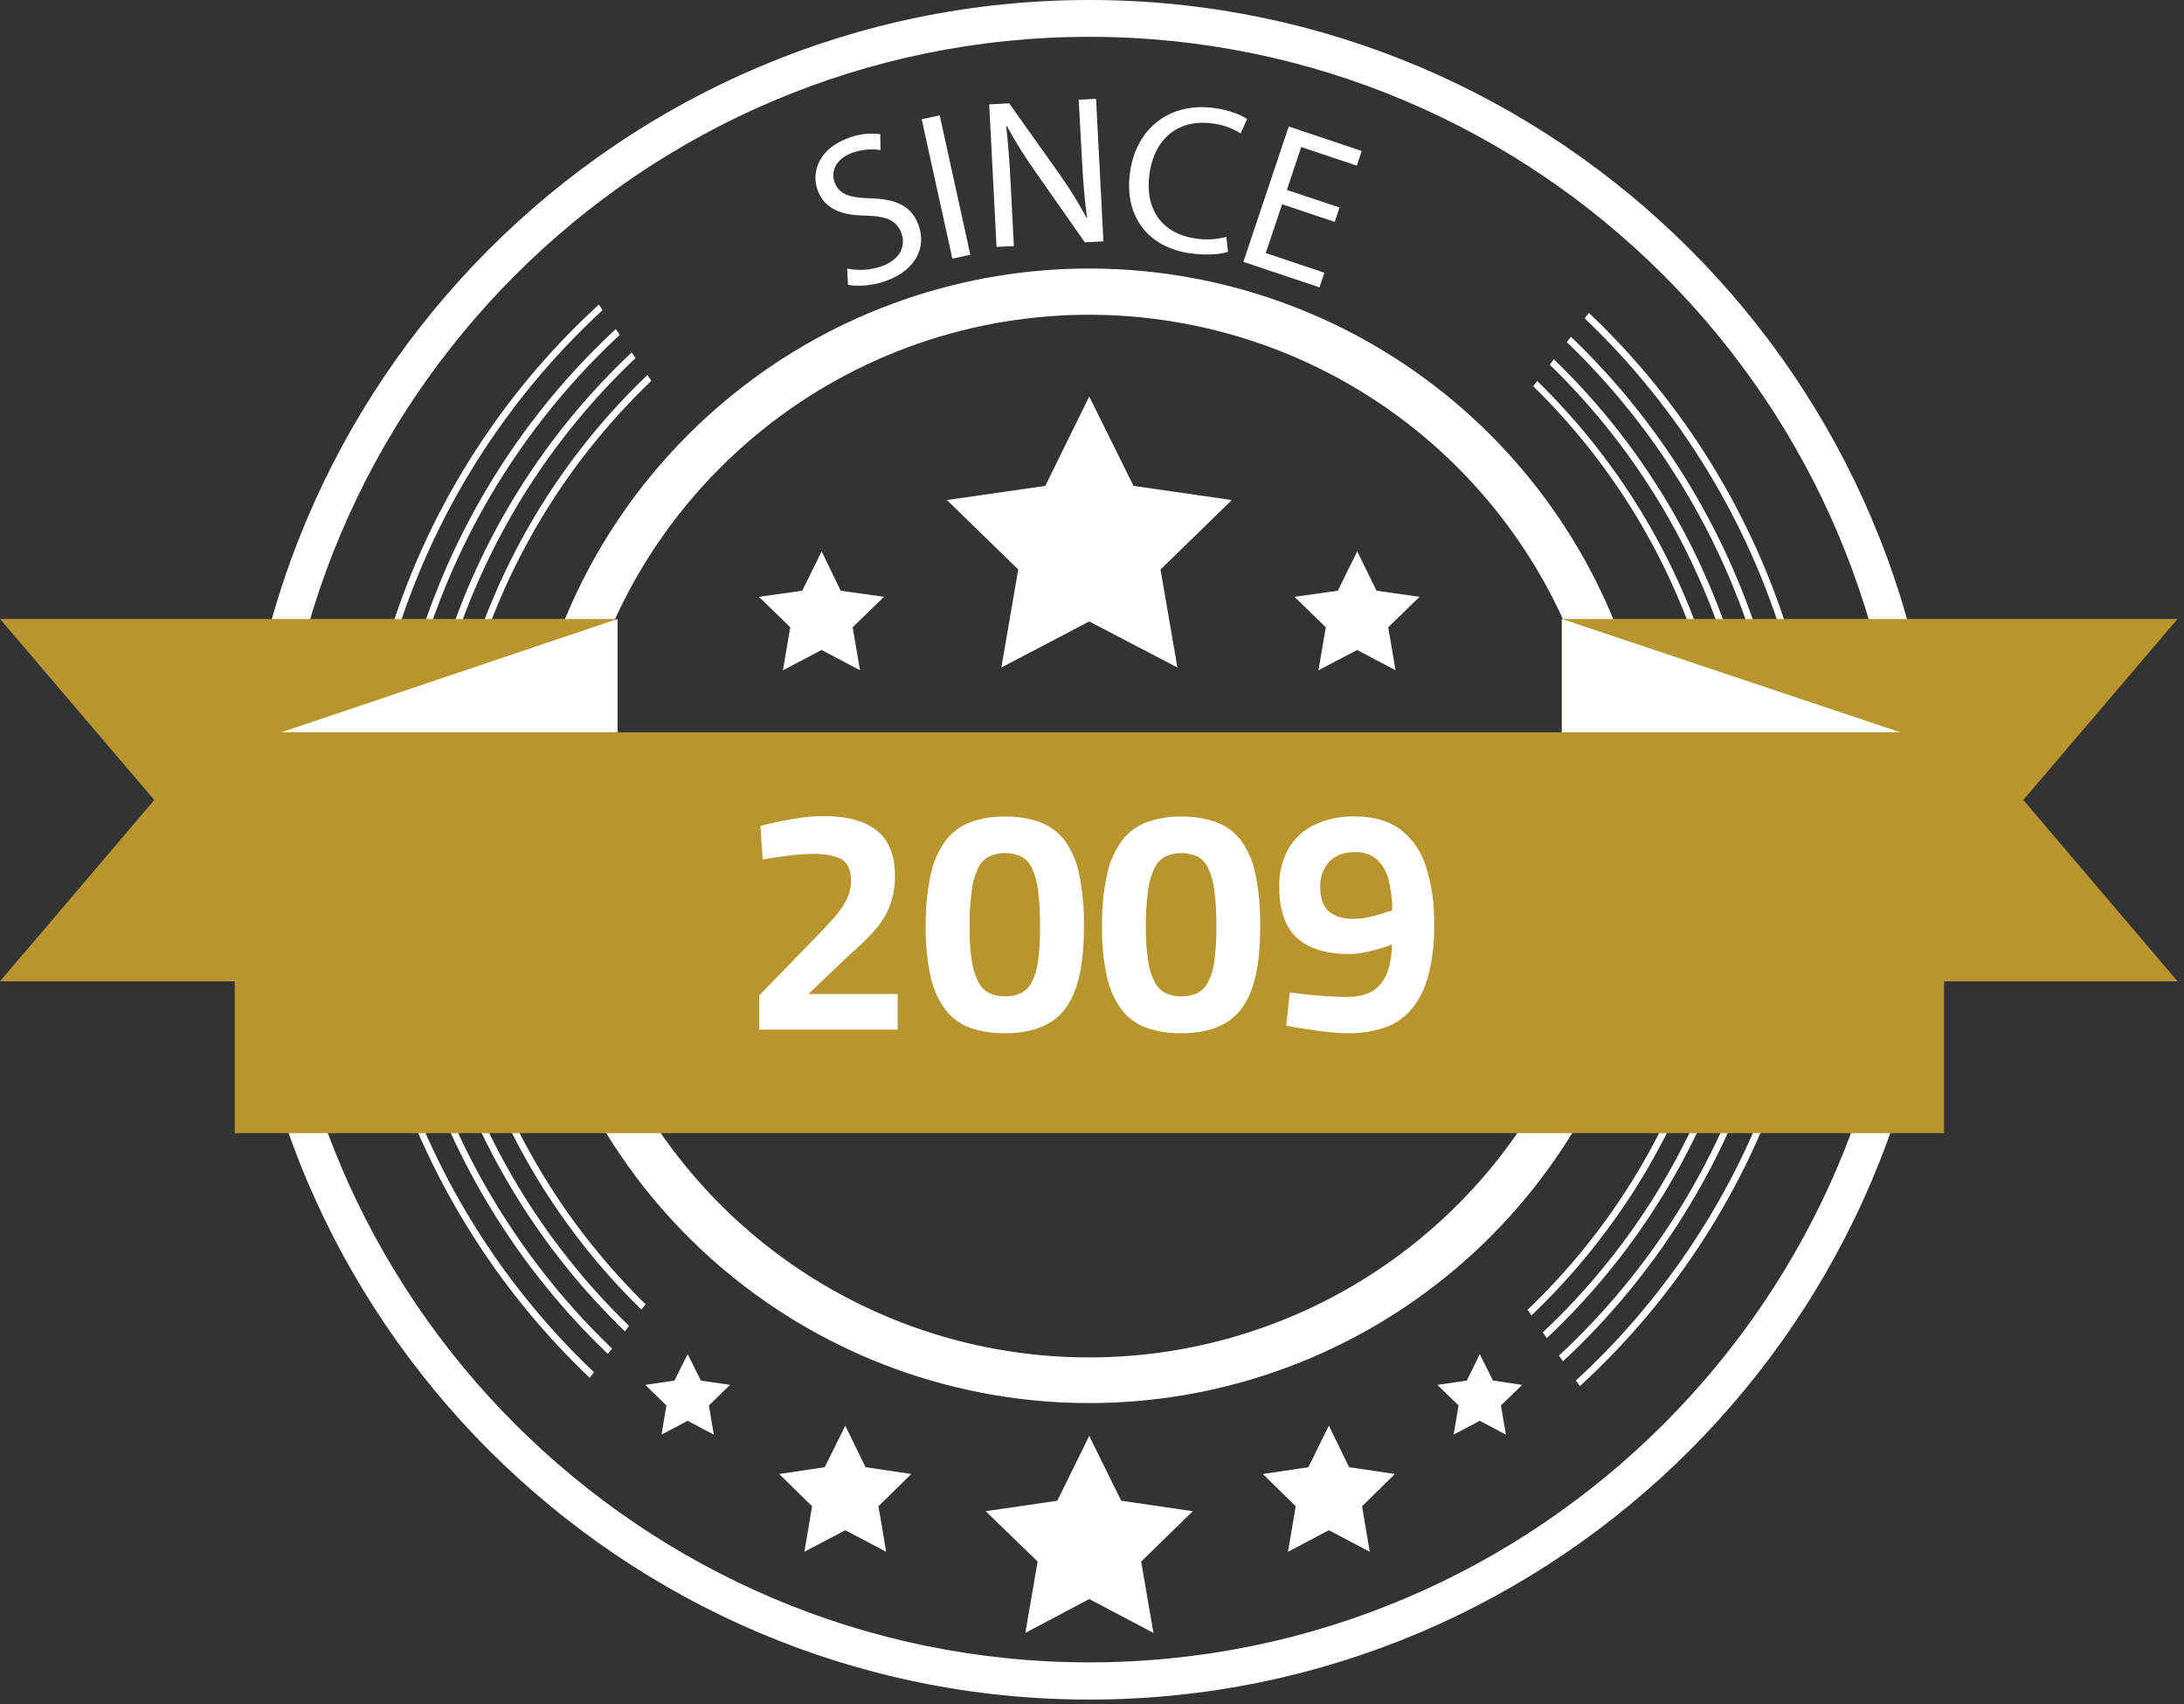
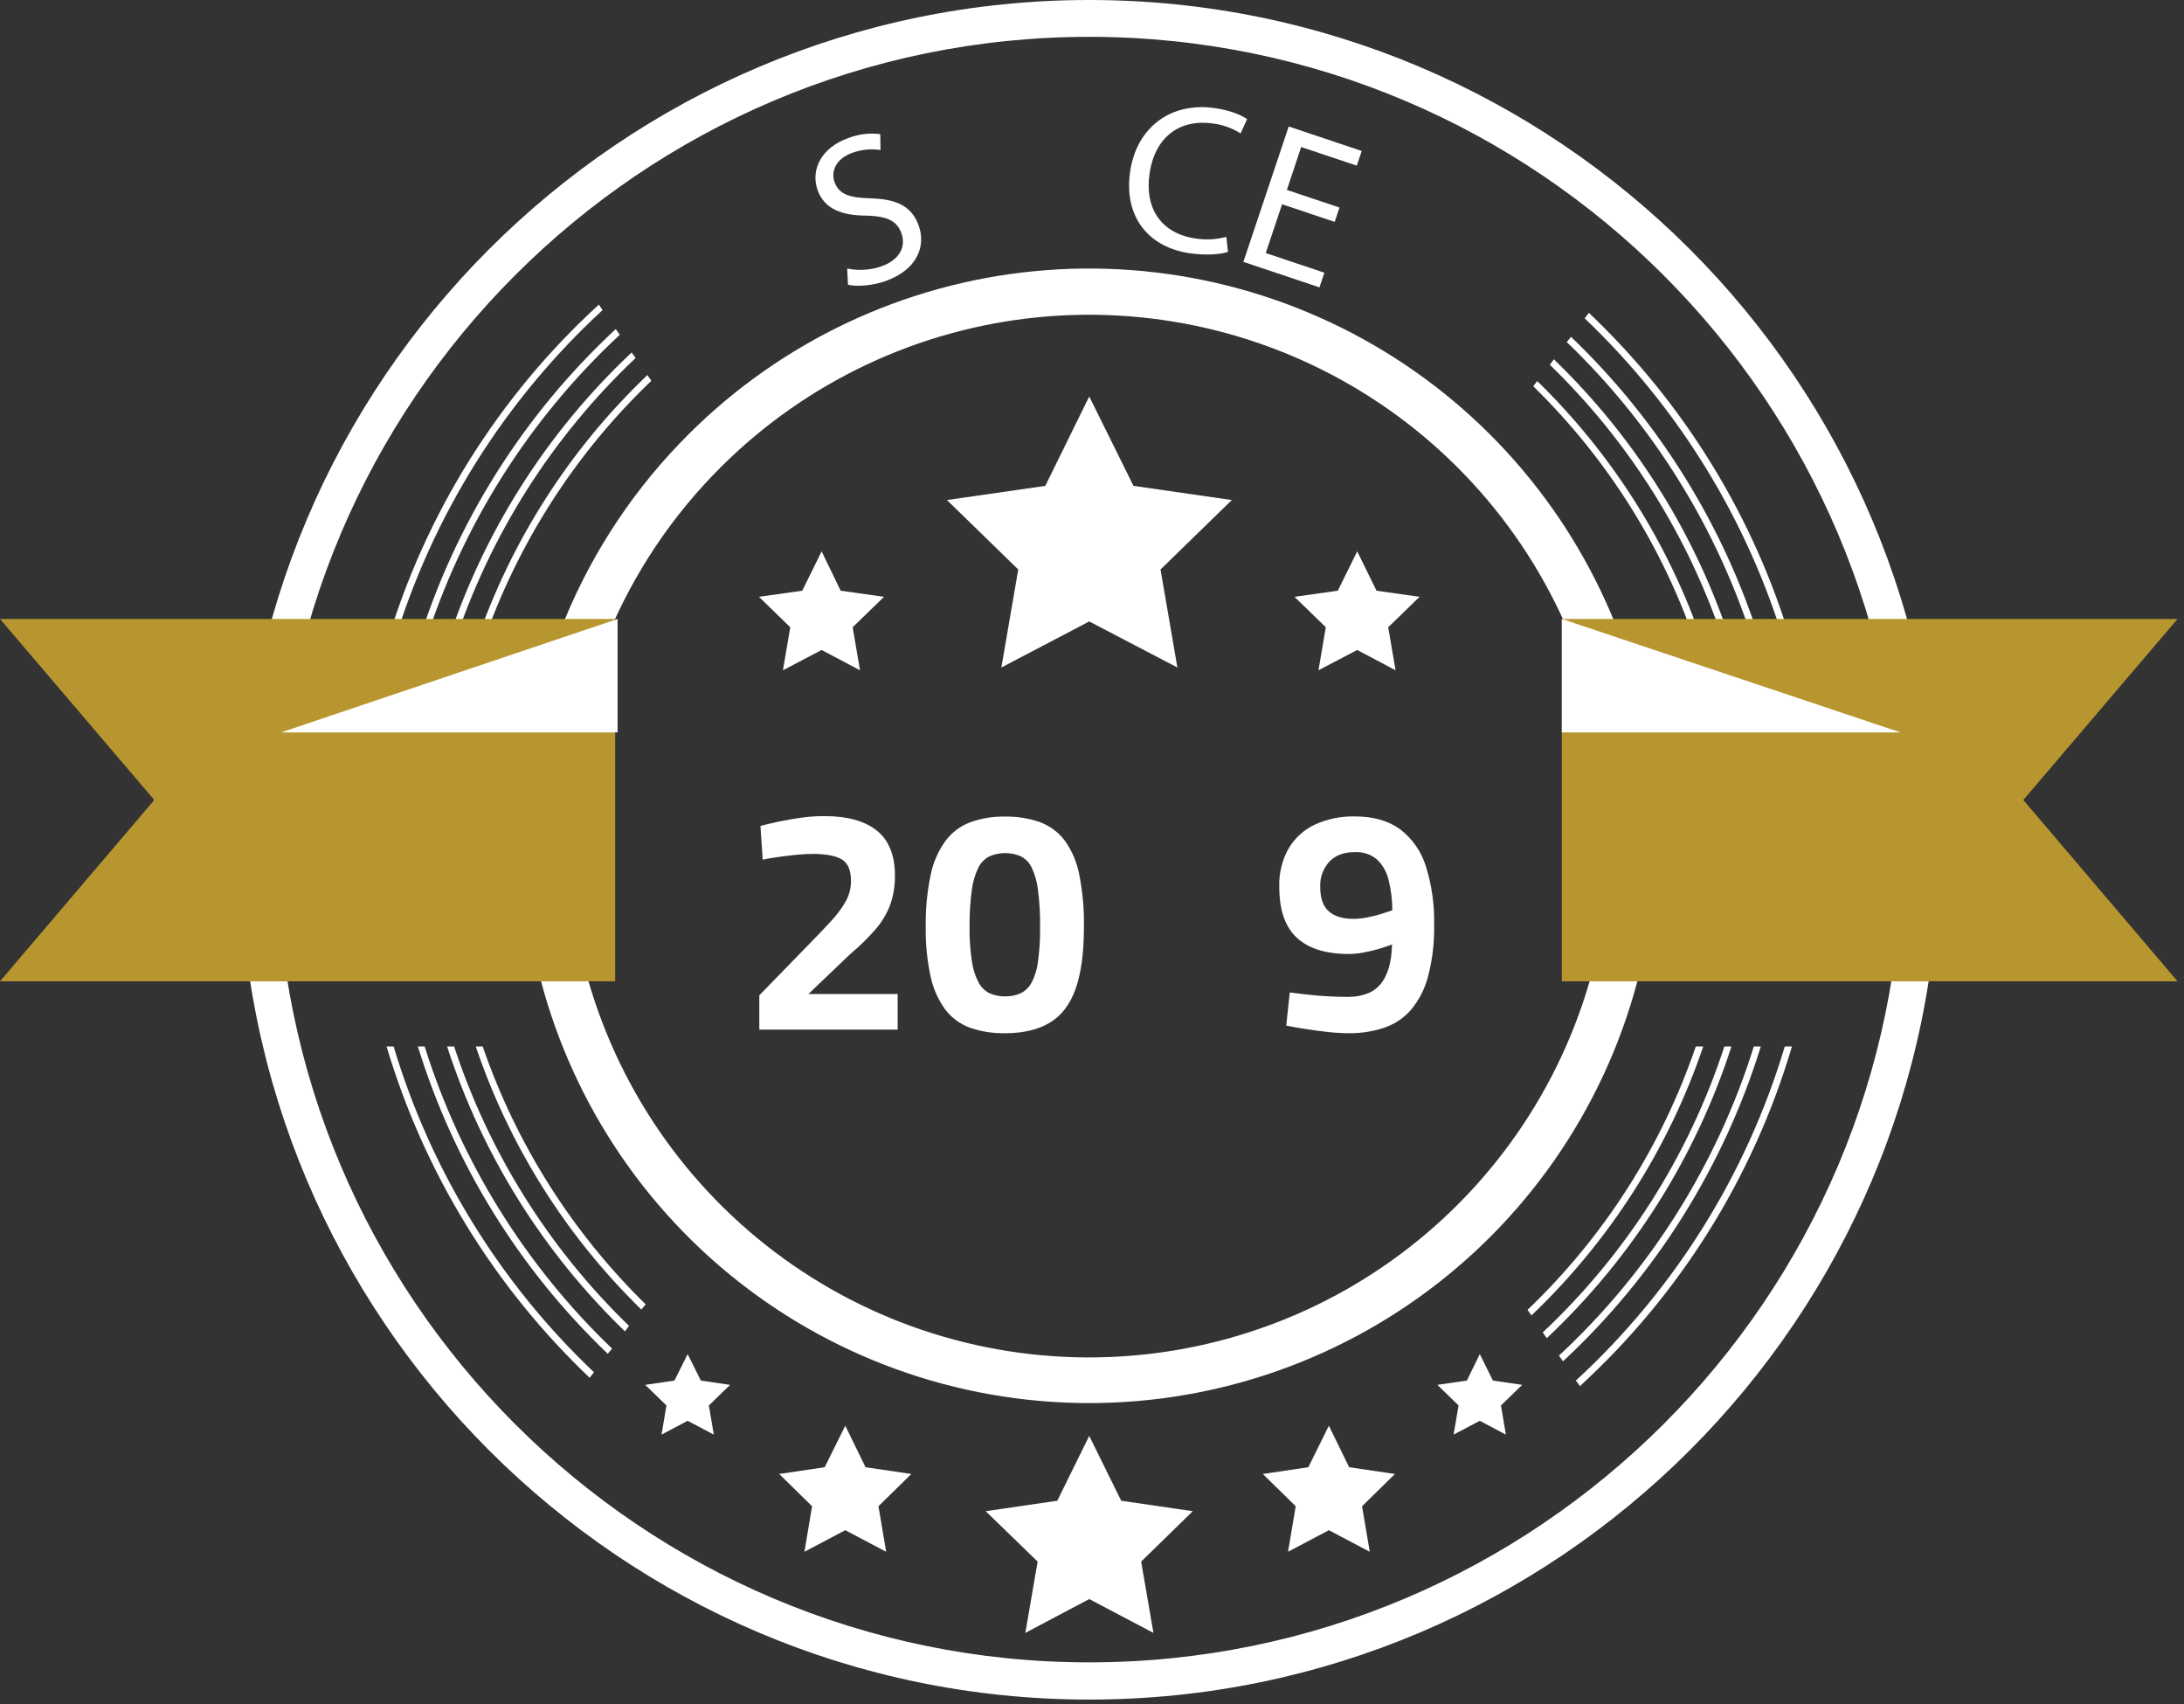
<svg xmlns="http://www.w3.org/2000/svg" width="191" height="149" viewBox="0 0 191 149" fill="none">
  <rect x="0" y="0" width="191" height="149" fill="#333333" stroke="none" />
  <g clip-path="url(#clip0_1759_100)">
    <path d="M151.423 91.493H150.803C147.695 101.029 142.232 109.627 134.92 116.493L135.273 116.993C142.719 109.99 148.275 101.218 151.423 91.493ZM154 91.493H153.38C150.154 101.834 144.278 111.151 136.338 118.52L136.69 119.02C144.768 111.51 150.735 102.014 153.995 91.478L154 91.493ZM138.17 121.185C146.935 113.157 153.346 102.892 156.713 91.493H156.088C152.736 102.694 146.424 112.785 137.818 120.7L138.17 121.185ZM148.945 91.493H148.303C145.319 100.239 140.271 108.138 133.588 114.52L133.935 115.005C140.767 108.495 145.921 100.428 148.955 91.493H148.945Z" fill="white" />
    <path d="M39.1 91.493H39.715C42.754 100.755 48.003 109.138 55.008 115.918L54.658 116.403C47.505 109.503 42.161 100.948 39.1 91.493ZM36.545 91.493H37.138C40.291 101.536 45.929 110.622 53.528 117.908L53.153 118.363C45.414 110.97 39.697 101.72 36.545 91.493ZM51.57 120.46C43.221 112.521 37.097 102.534 33.808 91.493H34.425C37.679 102.353 43.719 112.173 51.945 119.975L51.57 120.46ZM41.6 91.493H42.215C45.148 100.013 50.028 107.732 56.465 114.038L56.09 114.493C49.512 108.079 44.548 100.196 41.608 91.493H41.6Z" fill="white" />
    <path d="M90.406 23.714C101.826 22.593 113.282 25.465 122.821 31.842C132.36 38.22 139.393 47.709 142.721 58.69C146.048 69.671 145.466 81.467 141.072 92.067C136.678 102.667 128.743 111.416 118.622 116.822C108.501 122.228 96.818 123.957 85.564 121.715C74.311 119.473 64.183 113.398 56.906 104.526C49.63 95.654 45.655 84.533 45.658 73.058C45.653 66.545 46.934 60.094 49.428 54.077C51.922 48.06 55.58 42.595 60.192 37.996C68.308 29.884 78.986 24.836 90.406 23.714ZM120.599 35.223C111.836 29.357 101.31 26.71 90.814 27.735C80.319 28.759 70.503 33.392 63.04 40.842C58.798 45.066 55.431 50.086 53.136 55.614C50.84 61.142 49.66 67.071 49.663 73.057C49.653 83.602 53.3 93.825 59.982 101.983C66.665 110.141 75.969 115.729 86.31 117.796C96.65 119.862 107.388 118.279 116.692 113.317C125.997 108.354 133.294 100.319 137.338 90.58C141.382 80.841 141.924 70.001 138.872 59.907C135.82 49.813 129.361 41.09 120.599 35.223Z" fill="white" />
    <path d="M95.26 1.52588e-05C54.31 1.52588e-05 20.988 33.345 20.988 74.295C20.988 115.245 54.31 148.593 95.26 148.593C136.21 148.593 169.558 115.27 169.558 74.295C169.558 33.32 136.235 1.52588e-05 95.26 1.52588e-05ZM95.26 145.34C56.087 145.34 24.212 113.473 24.212 74.295C24.212 35.117 56.087 3.22 95.26 3.22C134.433 3.22 166.338 35.117 166.338 74.295C166.338 113.473 134.435 145.34 95.26 145.34Z" fill="white" />
    <path d="M39.1 56.32H39.715C42.841 46.789 48.297 38.189 55.588 31.3L55.24 30.817C47.793 37.82 42.238 46.592 39.09 56.318L39.1 56.32ZM36.545 56.32H37.138C40.382 45.975 46.263 36.653 54.203 29.27L53.85 28.77C45.763 36.275 39.795 45.777 36.545 56.32ZM52.375 26.628C43.602 34.653 37.183 44.919 33.808 56.32H34.425C37.787 45.123 44.097 35.035 52.695 27.113L52.375 26.628ZM41.6 56.32H42.215C45.222 47.576 50.28 39.679 56.965 33.29L56.618 32.79C49.784 39.309 44.631 47.386 41.598 56.33L41.6 56.32Z" fill="white" />
-     <path d="M151.423 56.32H150.803C147.776 47.058 142.537 38.674 135.54 31.892L135.888 31.41C143.042 38.304 148.379 46.862 151.423 56.32ZM154 56.32H153.38C150.238 46.277 144.61 37.191 137.018 29.905L137.393 29.45C145.123 36.849 150.839 46.097 154 56.32ZM138.953 27.352C147.317 35.277 153.44 45.27 156.703 56.32H156.088C152.831 45.465 146.799 35.646 138.588 27.835L138.953 27.352ZM148.953 56.32H148.31C145.406 47.791 140.534 40.065 134.088 33.77L134.435 33.315C141.02 39.727 145.989 47.609 148.935 56.315L148.953 56.32Z" fill="white" />
+     <path d="M151.423 56.32H150.803C147.776 47.058 142.537 38.674 135.54 31.892L135.888 31.41C143.042 38.304 148.379 46.862 151.423 56.32ZM154 56.32H153.38C150.238 46.277 144.61 37.191 137.018 29.905L137.393 29.45C145.123 36.849 150.839 46.097 154 56.32ZM138.953 27.352C147.317 35.277 153.44 45.27 156.703 56.32H156.088C152.831 45.465 146.799 35.646 138.588 27.835ZM148.953 56.32H148.31C145.406 47.791 140.534 40.065 134.088 33.77L134.435 33.315C141.02 39.727 145.989 47.609 148.935 56.315L148.953 56.32Z" fill="white" />
    <path fill-rule="evenodd" clip-rule="evenodd" d="M53.798 54.115H0L13.493 69.942L0 85.795H53.798V54.115Z" fill="#B7962F" />
    <path fill-rule="evenodd" clip-rule="evenodd" d="M24.59 64.032L54.01 54.115V64.032H24.59Z" fill="white" />
    <path fill-rule="evenodd" clip-rule="evenodd" d="M136.588 54.115H190.435L176.948 69.942L190.435 85.795H136.588V54.115Z" fill="#B7962F" />
    <path fill-rule="evenodd" clip-rule="evenodd" d="M166.198 64.032L136.588 54.115V64.032H166.198Z" fill="white" />
-     <path d="M170.013 64.032H20.53V99.07H170.013V64.032Z" fill="#B7962F" />
    <path d="M95.258 125.54L98.053 131.208L104.315 132.123L99.798 136.528L100.873 142.763L95.258 139.805L89.67 142.763L90.745 136.528L86.203 132.123L92.465 131.208L95.258 125.54Z" fill="white" />
    <path d="M116.215 124.65L117.99 128.278L121.993 128.87L119.118 131.69L119.79 135.67L116.215 133.785L112.643 135.67L113.315 131.69L110.44 128.87L114.42 128.278L116.215 124.65Z" fill="white" />
    <path d="M73.923 124.65L75.695 128.278L79.7 128.87L76.825 131.69L77.498 135.67L73.923 133.785L70.35 135.67L71.02 131.69L68.145 128.87L72.123 128.278L73.923 124.65Z" fill="white" />
    <path d="M95.258 34.663L99.128 42.48L107.728 43.718L101.493 49.79L102.968 58.36L95.258 54.333L87.573 58.36L89.05 49.79L82.815 43.718L91.415 42.48L95.258 34.663Z" fill="white" />
    <path d="M118.693 48.205L120.383 51.645L124.145 52.18L121.405 54.84L122.048 58.602L118.693 56.828L115.305 58.602L115.948 54.84L113.208 52.18L116.998 51.645L118.693 48.205Z" fill="white" />
    <path d="M71.855 48.205L73.52 51.645L77.31 52.18L74.57 54.84L75.21 58.602L71.855 56.828L68.47 58.602L69.113 54.84L66.373 52.18L70.16 51.645L71.855 48.205Z" fill="white" />
    <path d="M60.138 118.39L61.295 120.703L63.85 121.078L61.995 122.878L62.425 125.428L60.138 124.22L57.853 125.428L58.283 122.878L56.43 121.078L58.985 120.703L60.138 118.39Z" fill="white" />
    <path d="M129.413 118.39L130.565 120.703L133.12 121.078L131.265 122.878L131.695 125.428L129.413 124.22L127.125 125.428L127.558 122.878L125.705 121.078L128.283 120.703L129.413 118.39Z" fill="white" />
    <path d="M66.405 90.02V87.02L70.588 82.722C71.386 81.911 72.072 81.193 72.645 80.57C73.153 80.037 73.596 79.446 73.963 78.808C74.267 78.264 74.425 77.652 74.423 77.03C74.423 76.102 74.164 75.477 73.645 75.155C73.127 74.833 72.294 74.667 71.145 74.655C70.68 74.655 70.173 74.683 69.615 74.737C69.058 74.793 68.528 74.86 68.02 74.933C67.513 75.005 67.07 75.082 66.7 75.155L66.505 72.21C66.912 72.1 67.417 71.98 68.02 71.85C68.624 71.72 69.28 71.604 69.99 71.502C70.685 71.402 71.386 71.351 72.088 71.35C74.088 71.35 75.616 71.771 76.673 72.612C77.729 73.454 78.26 74.757 78.265 76.52C78.28 77.389 78.144 78.253 77.863 79.075C77.573 79.851 77.15 80.57 76.613 81.2C75.924 81.996 75.171 82.734 74.363 83.407L70.698 86.907H78.503V90.02H66.405Z" fill="white" />
    <path d="M87.905 90.335C86.856 90.357 85.812 90.193 84.82 89.85C83.966 89.537 83.22 88.987 82.668 88.265C82.045 87.407 81.61 86.427 81.39 85.39C81.077 83.955 80.932 82.489 80.96 81.02C80.934 79.499 81.078 77.979 81.39 76.49C81.606 75.42 82.047 74.408 82.683 73.52C83.233 72.787 83.979 72.224 84.835 71.895C85.81 71.543 86.841 71.373 87.878 71.395C88.936 71.371 89.99 71.541 90.988 71.895C91.846 72.219 92.593 72.783 93.14 73.52C93.766 74.409 94.192 75.423 94.39 76.493C94.684 77.983 94.82 79.501 94.795 81.02C94.795 83.297 94.549 85.116 94.058 86.478C93.566 87.839 92.811 88.821 91.793 89.422C90.776 90.029 89.48 90.333 87.905 90.335ZM87.905 87.112C88.368 87.124 88.828 87.034 89.253 86.847C89.66 86.644 89.995 86.319 90.21 85.918C90.513 85.338 90.706 84.707 90.78 84.058C90.913 83.054 90.973 82.042 90.96 81.03C90.974 79.962 90.914 78.895 90.78 77.835C90.704 77.157 90.521 76.496 90.238 75.875C90.04 75.448 89.708 75.097 89.293 74.875C88.855 74.684 88.382 74.585 87.904 74.585C87.426 74.585 86.953 74.684 86.515 74.875C86.101 75.096 85.766 75.442 85.558 75.862C85.261 76.479 85.069 77.141 84.988 77.82C84.843 78.893 84.778 79.975 84.793 81.058C84.777 82.071 84.847 83.084 85.003 84.085C85.091 84.731 85.293 85.357 85.6 85.933C85.817 86.329 86.152 86.649 86.558 86.847C86.982 87.034 87.442 87.124 87.905 87.112Z" fill="white" />
-     <path d="M103.323 90.335C102.274 90.357 101.229 90.193 100.238 89.85C99.385 89.538 98.64 88.99 98.088 88.27C97.465 87.412 97.03 86.432 96.81 85.395C96.496 83.959 96.35 82.49 96.378 81.02C96.352 79.499 96.496 77.979 96.808 76.49C97.024 75.42 97.465 74.408 98.1 73.52C98.65 72.786 99.397 72.223 100.253 71.895C101.228 71.543 102.259 71.373 103.295 71.395C104.354 71.371 105.408 71.541 106.405 71.895C107.264 72.219 108.011 72.783 108.558 73.52C109.183 74.409 109.61 75.423 109.808 76.493C110.101 77.983 110.235 79.501 110.21 81.02C110.21 83.297 109.965 85.116 109.475 86.478C108.985 87.839 108.23 88.821 107.21 89.422C106.194 90.029 104.898 90.333 103.323 90.335ZM103.323 87.112C103.786 87.124 104.246 87.034 104.67 86.847C105.078 86.644 105.413 86.319 105.628 85.918C105.93 85.337 106.123 84.707 106.198 84.058C106.331 83.054 106.391 82.042 106.378 81.03C106.392 79.962 106.331 78.895 106.198 77.835C106.12 77.157 105.937 76.496 105.655 75.875C105.457 75.448 105.126 75.097 104.71 74.875C104.272 74.684 103.799 74.585 103.322 74.585C102.844 74.585 102.371 74.684 101.933 74.875C101.518 75.096 101.184 75.442 100.975 75.862C100.679 76.479 100.486 77.141 100.405 77.82C100.261 78.893 100.195 79.975 100.21 81.058C100.195 82.071 100.265 83.084 100.42 84.085C100.509 84.731 100.71 85.356 101.015 85.933C101.234 86.329 101.569 86.648 101.975 86.847C102.4 87.034 102.86 87.124 103.323 87.112Z" fill="white" />
    <path d="M117.96 90.335C117.343 90.331 116.726 90.294 116.113 90.225C115.438 90.15 114.78 90.062 114.14 89.96C113.5 89.858 112.949 89.761 112.488 89.668L112.795 86.77C113.183 86.825 113.67 86.885 114.253 86.95C114.835 87.015 115.443 87.065 116.073 87.103C116.703 87.14 117.295 87.157 117.85 87.157C119.165 87.157 120.133 86.778 120.753 86.02C121.373 85.262 121.701 84.113 121.738 82.575C121.35 82.722 120.928 82.862 120.475 82.993C120.036 83.117 119.592 83.219 119.143 83.297C118.752 83.366 118.357 83.403 117.96 83.407C115.96 83.407 114.447 82.936 113.42 81.993C112.393 81.049 111.879 79.567 111.878 77.547C111.838 76.369 112.122 75.202 112.698 74.172C113.238 73.261 114.041 72.534 115.003 72.088C116.097 71.594 117.288 71.352 118.488 71.38C120.099 71.38 121.419 71.755 122.448 72.505C123.517 73.322 124.304 74.453 124.698 75.74C125.215 77.384 125.459 79.102 125.42 80.825C125.456 82.37 125.274 83.913 124.88 85.407C124.597 86.48 124.08 87.477 123.365 88.325C122.732 89.037 121.922 89.569 121.018 89.868C120.03 90.186 118.998 90.344 117.96 90.335ZM118.35 80.335C118.761 80.332 119.17 80.29 119.573 80.21C119.985 80.129 120.393 80.027 120.795 79.905C121.183 79.785 121.508 79.677 121.768 79.585C121.764 78.686 121.651 77.79 121.433 76.918C121.276 76.239 120.924 75.621 120.42 75.14C119.88 74.691 119.19 74.462 118.488 74.5C117.524 74.5 116.779 74.778 116.253 75.335C115.705 75.942 115.42 76.741 115.46 77.558C115.46 78.521 115.706 79.224 116.198 79.668C116.689 80.111 117.407 80.333 118.35 80.335Z" fill="white" />
    <path d="M74.088 23.48C75.087 23.685 76.123 23.617 77.088 23.285C78.64 22.735 79.258 21.593 78.838 20.405C78.448 19.305 77.588 18.905 75.793 18.852C73.63 18.852 72.09 18.275 71.503 16.617C70.855 14.785 71.89 12.885 74.178 12.075C75.068 11.724 76.033 11.605 76.983 11.73L77.003 13.117C76.185 12.992 75.349 13.072 74.57 13.35C72.965 13.92 72.693 15.1 72.978 15.9C73.368 16.997 74.275 17.288 76.12 17.34C78.383 17.402 79.735 18.005 80.348 19.733C80.99 21.547 80.203 23.595 77.428 24.58C76.293 24.98 74.928 25.08 74.16 24.892L74.088 23.48Z" fill="white" />
-     <path d="M82.18 10.085L84.86 22.27L83.288 22.615L80.605 10.425L82.18 10.085Z" fill="white" />
-     <path d="M87.153 21.587L86.508 9.123L88.258 9.033L92.588 15.133C93.489 16.388 94.306 17.702 95.035 19.065L95.073 19.045C94.838 17.39 94.723 15.875 94.62 13.932L94.338 8.718L95.855 8.638L96.5 21.102L94.873 21.188L90.588 15.068C89.662 13.771 88.815 12.419 88.053 11.02L87.998 11.04C88.173 12.607 88.285 14.105 88.393 16.175L88.67 21.52L87.153 21.587Z" fill="white" />
    <path d="M107.395 22.02C106.768 22.23 105.553 22.355 104.05 22.142C100.565 21.642 98.255 19.073 98.833 15.02C99.383 11.152 102.378 8.903 106.21 9.448C107.75 9.668 108.675 10.135 109.065 10.415L108.495 11.665C107.763 11.2 106.936 10.903 106.075 10.797C103.178 10.385 100.99 11.963 100.528 15.207C100.098 18.235 101.563 20.425 104.57 20.852C105.462 20.994 106.373 20.945 107.245 20.71L107.395 22.02Z" fill="white" />
    <path d="M116.725 19.4L112.125 17.858L110.695 22.125L115.823 23.843L115.393 25.125L108.738 22.895L112.703 11.06L119.088 13.2L118.658 14.482L113.793 12.855L112.543 16.605L117.145 18.145L116.725 19.4Z" fill="white" />
  </g>
  <defs>
    <clipPath id="clip0_1759_100">
      <rect width="190.435" height="148.592" fill="white" />
    </clipPath>
  </defs>
</svg>